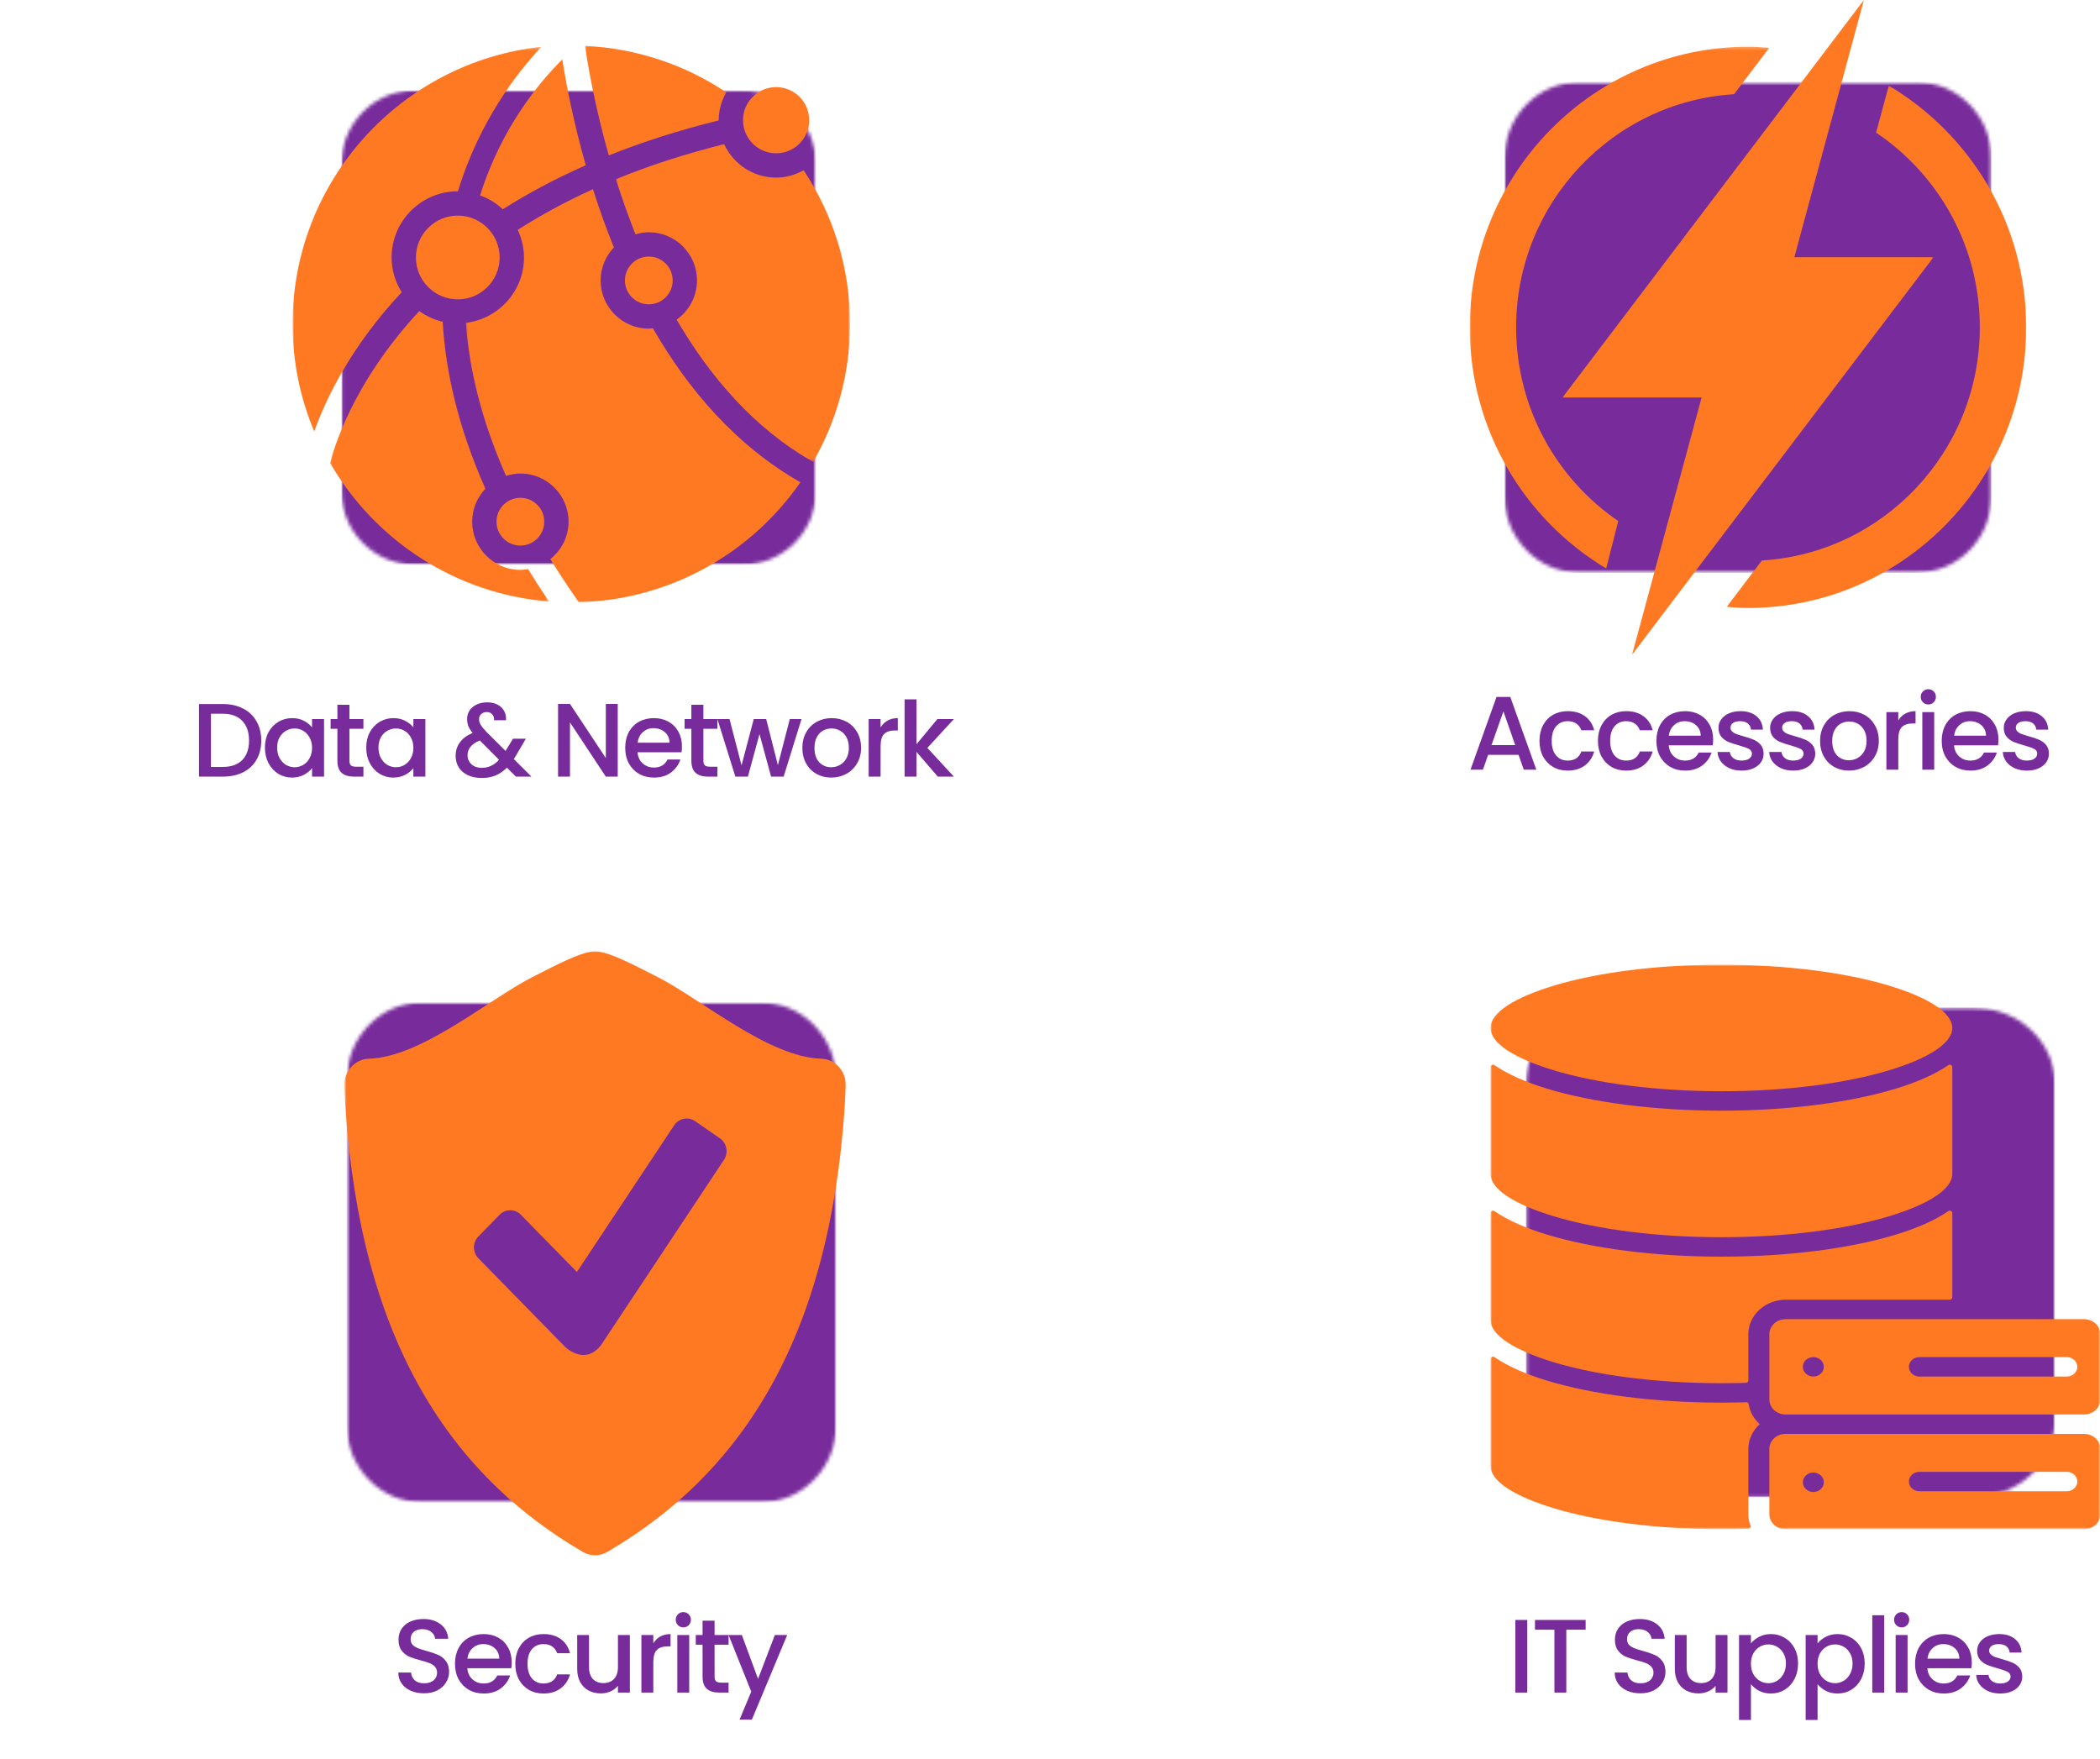
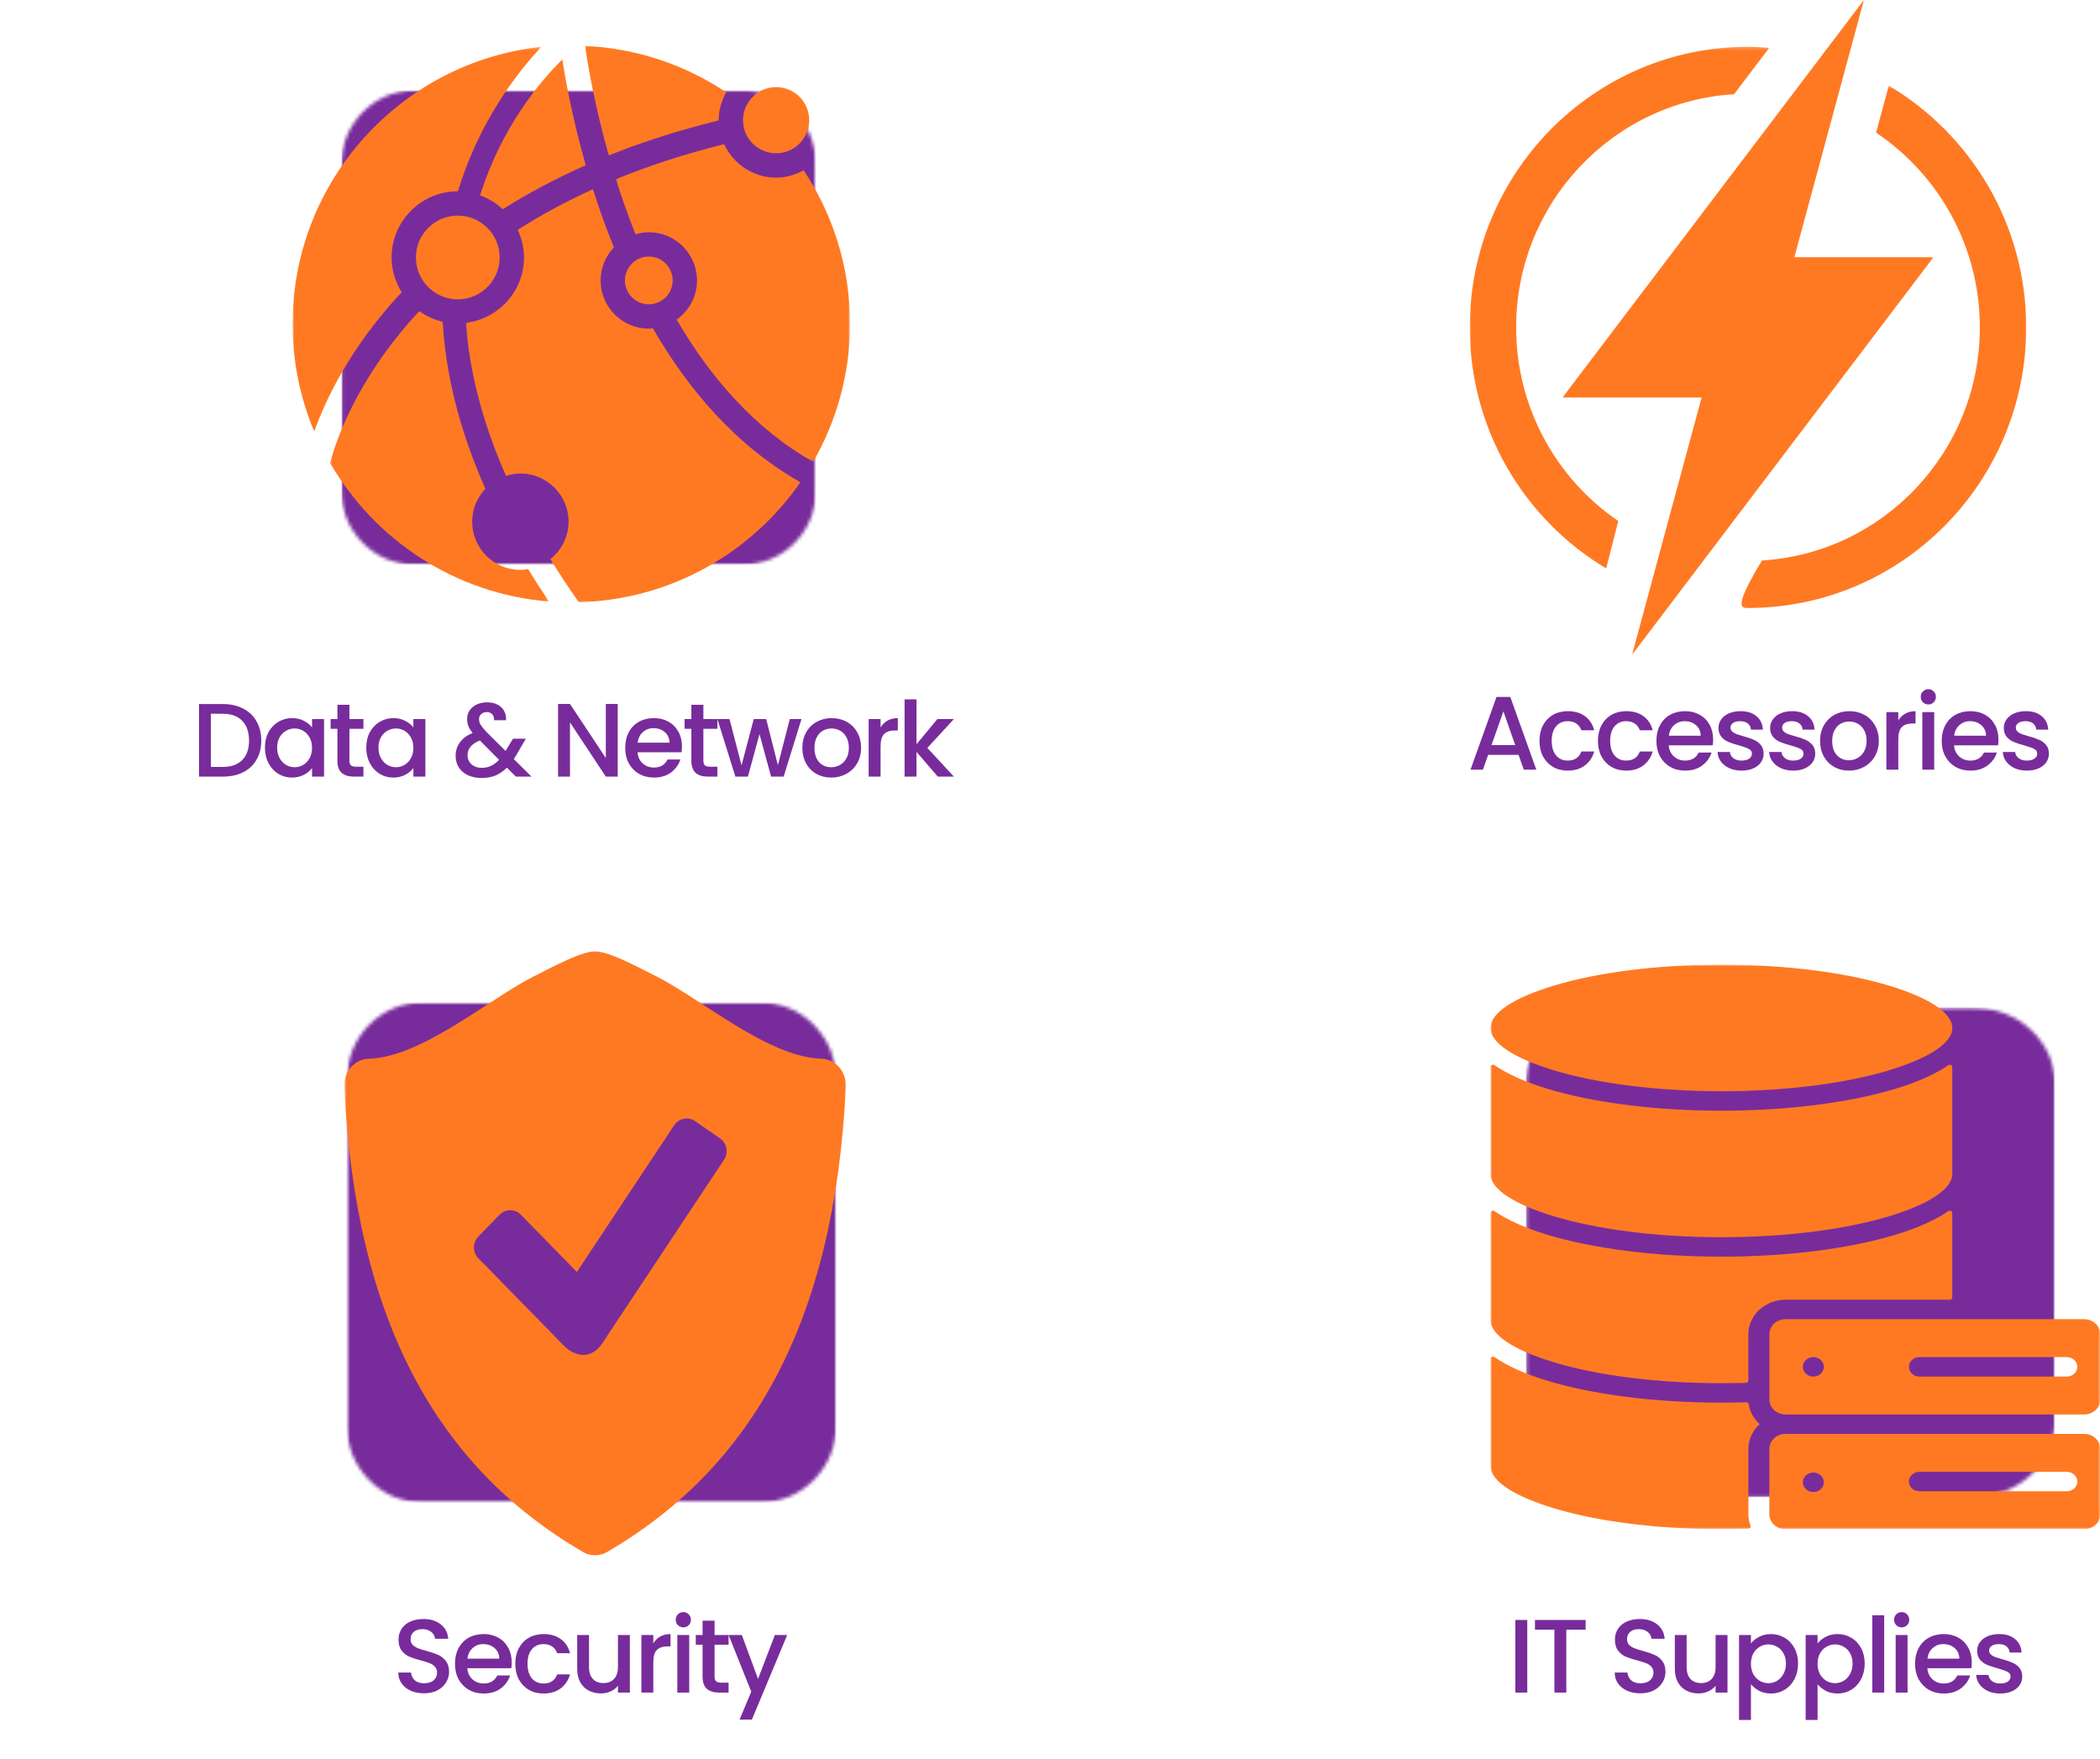
<svg xmlns="http://www.w3.org/2000/svg" width="603" height="505" viewBox="0 0 603 505" fill="none">
  <path d="M63.953 202.15C66.173 202.15 68.113 202.58 69.773 203.44C71.453 204.28 72.743 205.5 73.643 207.1C74.563 208.68 75.023 210.53 75.023 212.65C75.023 214.77 74.563 216.61 73.643 218.17C72.743 219.73 71.453 220.93 69.773 221.77C68.113 222.59 66.173 223 63.953 223H57.143V202.15H63.953ZM63.953 220.21C66.393 220.21 68.263 219.55 69.563 218.23C70.863 216.91 71.513 215.05 71.513 212.65C71.513 210.23 70.863 208.34 69.563 206.98C68.263 205.62 66.393 204.94 63.953 204.94H60.563V220.21H63.953ZM76.072 214.66C76.072 213 76.412 211.53 77.092 210.25C77.792 208.97 78.732 207.98 79.912 207.28C81.112 206.56 82.432 206.2 83.872 206.2C85.172 206.2 86.302 206.46 87.262 206.98C88.242 207.48 89.022 208.11 89.602 208.87V206.47H93.052V223H89.602V220.54C89.022 221.32 88.232 221.97 87.232 222.49C86.232 223.01 85.092 223.27 83.812 223.27C82.392 223.27 81.092 222.91 79.912 222.19C78.732 221.45 77.792 220.43 77.092 219.13C76.412 217.81 76.072 216.32 76.072 214.66ZM89.602 214.72C89.602 213.58 89.362 212.59 88.882 211.75C88.422 210.91 87.812 210.27 87.052 209.83C86.292 209.39 85.472 209.17 84.592 209.17C83.712 209.17 82.892 209.39 82.132 209.83C81.372 210.25 80.752 210.88 80.272 211.72C79.812 212.54 79.582 213.52 79.582 214.66C79.582 215.8 79.812 216.8 80.272 217.66C80.752 218.52 81.372 219.18 82.132 219.64C82.912 220.08 83.732 220.3 84.592 220.3C85.472 220.3 86.292 220.08 87.052 219.64C87.812 219.2 88.422 218.56 88.882 217.72C89.362 216.86 89.602 215.86 89.602 214.72ZM100.334 209.26V218.41C100.334 219.03 100.474 219.48 100.754 219.76C101.054 220.02 101.554 220.15 102.254 220.15H104.354V223H101.654C100.114 223 98.934 222.64 98.114 221.92C97.294 221.2 96.884 220.03 96.884 218.41V209.26H94.934V206.47H96.884V202.36H100.334V206.47H104.354V209.26H100.334ZM105.166 214.66C105.166 213 105.506 211.53 106.186 210.25C106.886 208.97 107.826 207.98 109.006 207.28C110.206 206.56 111.526 206.2 112.966 206.2C114.266 206.2 115.396 206.46 116.356 206.98C117.336 207.48 118.116 208.11 118.696 208.87V206.47H122.146V223H118.696V220.54C118.116 221.32 117.326 221.97 116.326 222.49C115.326 223.01 114.186 223.27 112.906 223.27C111.486 223.27 110.186 222.91 109.006 222.19C107.826 221.45 106.886 220.43 106.186 219.13C105.506 217.81 105.166 216.32 105.166 214.66ZM118.696 214.72C118.696 213.58 118.456 212.59 117.976 211.75C117.516 210.91 116.906 210.27 116.146 209.83C115.386 209.39 114.566 209.17 113.686 209.17C112.806 209.17 111.986 209.39 111.226 209.83C110.466 210.25 109.846 210.88 109.366 211.72C108.906 212.54 108.676 213.52 108.676 214.66C108.676 215.8 108.906 216.8 109.366 217.66C109.846 218.52 110.466 219.18 111.226 219.64C112.006 220.08 112.826 220.3 113.686 220.3C114.566 220.3 115.386 220.08 116.146 219.64C116.906 219.2 117.516 218.56 117.976 217.72C118.456 216.86 118.696 215.86 118.696 214.72ZM148.141 223L145.561 220.42C144.561 221.42 143.471 222.17 142.291 222.67C141.111 223.15 139.791 223.39 138.331 223.39C136.851 223.39 135.541 223.13 134.401 222.61C133.261 222.09 132.381 221.35 131.761 220.39C131.141 219.41 130.831 218.28 130.831 217C130.831 215.56 131.241 214.28 132.061 213.16C132.881 212.02 134.101 211.12 135.721 210.46C135.141 209.76 134.731 209.11 134.491 208.51C134.251 207.89 134.131 207.21 134.131 206.47C134.131 205.55 134.361 204.73 134.821 204.01C135.301 203.29 135.981 202.72 136.861 202.3C137.741 201.88 138.761 201.67 139.921 201.67C141.101 201.67 142.101 201.9 142.921 202.36C143.761 202.8 144.381 203.41 144.781 204.19C145.201 204.97 145.371 205.84 145.291 206.8H141.871C141.891 206.06 141.711 205.49 141.331 205.09C140.951 204.67 140.431 204.46 139.771 204.46C139.111 204.46 138.571 204.66 138.151 205.06C137.751 205.44 137.551 205.91 137.551 206.47C137.551 207.01 137.701 207.55 138.001 208.09C138.321 208.61 138.871 209.29 139.651 210.13L145.171 215.62L147.301 212.11H150.991L148.291 216.73L147.541 217.96L152.611 223H148.141ZM138.331 220.48C140.211 220.48 141.871 219.71 143.311 218.17L137.791 212.62C135.431 213.56 134.251 214.98 134.251 216.88C134.251 217.9 134.631 218.76 135.391 219.46C136.151 220.14 137.131 220.48 138.331 220.48ZM177.377 223H173.957L163.667 207.43V223H160.247V202.12H163.667L173.957 217.66V202.12H177.377V223ZM195.818 214.33C195.818 214.95 195.778 215.51 195.698 216.01H183.068C183.168 217.33 183.658 218.39 184.538 219.19C185.418 219.99 186.498 220.39 187.778 220.39C189.618 220.39 190.918 219.62 191.678 218.08H195.368C194.868 219.6 193.958 220.85 192.638 221.83C191.338 222.79 189.718 223.27 187.778 223.27C186.198 223.27 184.778 222.92 183.518 222.22C182.278 221.5 181.298 220.5 180.578 219.22C179.878 217.92 179.528 216.42 179.528 214.72C179.528 213.02 179.868 211.53 180.548 210.25C181.248 208.95 182.218 207.95 183.458 207.25C184.718 206.55 186.158 206.2 187.778 206.2C189.338 206.2 190.728 206.54 191.948 207.22C193.168 207.9 194.118 208.86 194.798 210.1C195.478 211.32 195.818 212.73 195.818 214.33ZM192.248 213.25C192.228 211.99 191.778 210.98 190.898 210.22C190.018 209.46 188.928 209.08 187.628 209.08C186.448 209.08 185.438 209.46 184.598 210.22C183.758 210.96 183.258 211.97 183.098 213.25H192.248ZM201.973 209.26V218.41C201.973 219.03 202.113 219.48 202.393 219.76C202.693 220.02 203.193 220.15 203.893 220.15H205.993V223H203.293C201.753 223 200.573 222.64 199.753 221.92C198.933 221.2 198.523 220.03 198.523 218.41V209.26H196.573V206.47H198.523V202.36H201.973V206.47H205.993V209.26H201.973ZM230.146 206.47L225.016 223H221.416L218.086 210.79L214.756 223H211.156L205.996 206.47H209.476L212.926 219.76L216.436 206.47H220.006L223.366 219.7L226.786 206.47H230.146ZM238.671 223.27C237.111 223.27 235.701 222.92 234.441 222.22C233.181 221.5 232.191 220.5 231.471 219.22C230.751 217.92 230.391 216.42 230.391 214.72C230.391 213.04 230.761 211.55 231.501 210.25C232.241 208.95 233.251 207.95 234.531 207.25C235.811 206.55 237.241 206.2 238.821 206.2C240.401 206.2 241.831 206.55 243.111 207.25C244.391 207.95 245.401 208.95 246.141 210.25C246.881 211.55 247.251 213.04 247.251 214.72C247.251 216.4 246.871 217.89 246.111 219.19C245.351 220.49 244.311 221.5 242.991 222.22C241.691 222.92 240.251 223.27 238.671 223.27ZM238.671 220.3C239.551 220.3 240.371 220.09 241.131 219.67C241.911 219.25 242.541 218.62 243.021 217.78C243.501 216.94 243.741 215.92 243.741 214.72C243.741 213.52 243.511 212.51 243.051 211.69C242.591 210.85 241.981 210.22 241.221 209.8C240.461 209.38 239.641 209.17 238.761 209.17C237.881 209.17 237.061 209.38 236.301 209.8C235.561 210.22 234.971 210.85 234.531 211.69C234.091 212.51 233.871 213.52 233.871 214.72C233.871 216.5 234.321 217.88 235.221 218.86C236.141 219.82 237.291 220.3 238.671 220.3ZM252.852 208.87C253.352 208.03 254.012 207.38 254.832 206.92C255.672 206.44 256.662 206.2 257.802 206.2V209.74H256.932C255.592 209.74 254.572 210.08 253.872 210.76C253.192 211.44 252.852 212.62 252.852 214.3V223H249.432V206.47H252.852V208.87ZM266.286 214.75L273.906 223H269.286L263.166 215.89V223H259.746V200.8H263.166V213.7L269.166 206.47H273.906L266.286 214.75Z" fill="#782C9B" />
  <path d="M436.042 216.74H427.312L425.812 221H422.242L429.712 200.12H433.672L441.142 221H437.542L436.042 216.74ZM435.082 213.95L431.692 204.26L428.272 213.95H435.082ZM442.05 212.72C442.05 211.02 442.39 209.53 443.07 208.25C443.77 206.95 444.73 205.95 445.95 205.25C447.17 204.55 448.57 204.2 450.15 204.2C452.15 204.2 453.8 204.68 455.1 205.64C456.42 206.58 457.31 207.93 457.77 209.69H454.08C453.78 208.87 453.3 208.23 452.64 207.77C451.98 207.31 451.15 207.08 450.15 207.08C448.75 207.08 447.63 207.58 446.79 208.58C445.97 209.56 445.56 210.94 445.56 212.72C445.56 214.5 445.97 215.89 446.79 216.89C447.63 217.89 448.75 218.39 450.15 218.39C452.13 218.39 453.44 217.52 454.08 215.78H457.77C457.29 217.46 456.39 218.8 455.07 219.8C453.75 220.78 452.11 221.27 450.15 221.27C448.57 221.27 447.17 220.92 445.95 220.22C444.73 219.5 443.77 218.5 443.07 217.22C442.39 215.92 442.05 214.42 442.05 212.72ZM458.838 212.72C458.838 211.02 459.178 209.53 459.858 208.25C460.558 206.95 461.518 205.95 462.738 205.25C463.958 204.55 465.358 204.2 466.938 204.2C468.938 204.2 470.588 204.68 471.888 205.64C473.208 206.58 474.098 207.93 474.558 209.69H470.868C470.568 208.87 470.088 208.23 469.428 207.77C468.768 207.31 467.938 207.08 466.938 207.08C465.538 207.08 464.418 207.58 463.578 208.58C462.758 209.56 462.348 210.94 462.348 212.72C462.348 214.5 462.758 215.89 463.578 216.89C464.418 217.89 465.538 218.39 466.938 218.39C468.918 218.39 470.228 217.52 470.868 215.78H474.558C474.078 217.46 473.178 218.8 471.858 219.8C470.538 220.78 468.898 221.27 466.938 221.27C465.358 221.27 463.958 220.92 462.738 220.22C461.518 219.5 460.558 218.5 459.858 217.22C459.178 215.92 458.838 214.42 458.838 212.72ZM491.916 212.33C491.916 212.95 491.876 213.51 491.796 214.01H479.166C479.266 215.33 479.756 216.39 480.636 217.19C481.516 217.99 482.596 218.39 483.876 218.39C485.716 218.39 487.016 217.62 487.776 216.08H491.466C490.966 217.6 490.056 218.85 488.736 219.83C487.436 220.79 485.816 221.27 483.876 221.27C482.296 221.27 480.876 220.92 479.616 220.22C478.376 219.5 477.396 218.5 476.676 217.22C475.976 215.92 475.626 214.42 475.626 212.72C475.626 211.02 475.966 209.53 476.646 208.25C477.346 206.95 478.316 205.95 479.556 205.25C480.816 204.55 482.256 204.2 483.876 204.2C485.436 204.2 486.826 204.54 488.046 205.22C489.266 205.9 490.216 206.86 490.896 208.1C491.576 209.32 491.916 210.73 491.916 212.33ZM488.346 211.25C488.326 209.99 487.876 208.98 486.996 208.22C486.116 207.46 485.026 207.08 483.726 207.08C482.546 207.08 481.536 207.46 480.696 208.22C479.856 208.96 479.356 209.97 479.196 211.25H488.346ZM500.082 221.27C498.782 221.27 497.612 221.04 496.572 220.58C495.552 220.1 494.742 219.46 494.142 218.66C493.542 217.84 493.222 216.93 493.182 215.93H496.722C496.782 216.63 497.112 217.22 497.712 217.7C498.332 218.16 499.102 218.39 500.022 218.39C500.982 218.39 501.722 218.21 502.242 217.85C502.782 217.47 503.052 216.99 503.052 216.41C503.052 215.79 502.752 215.33 502.152 215.03C501.572 214.73 500.642 214.4 499.362 214.04C498.122 213.7 497.112 213.37 496.332 213.05C495.552 212.73 494.872 212.24 494.292 211.58C493.732 210.92 493.452 210.05 493.452 208.97C493.452 208.09 493.712 207.29 494.232 206.57C494.752 205.83 495.492 205.25 496.452 204.83C497.432 204.41 498.552 204.2 499.812 204.2C501.692 204.2 503.202 204.68 504.342 205.64C505.502 206.58 506.122 207.87 506.202 209.51H502.782C502.722 208.77 502.422 208.18 501.882 207.74C501.342 207.3 500.612 207.08 499.692 207.08C498.792 207.08 498.102 207.25 497.622 207.59C497.142 207.93 496.902 208.38 496.902 208.94C496.902 209.38 497.062 209.75 497.382 210.05C497.702 210.35 498.092 210.59 498.552 210.77C499.012 210.93 499.692 211.14 500.592 211.4C501.792 211.72 502.772 212.05 503.532 212.39C504.312 212.71 504.982 213.19 505.542 213.83C506.102 214.47 506.392 215.32 506.412 216.38C506.412 217.32 506.152 218.16 505.632 218.9C505.112 219.64 504.372 220.22 503.412 220.64C502.472 221.06 501.362 221.27 500.082 221.27ZM514.907 221.27C513.607 221.27 512.437 221.04 511.397 220.58C510.377 220.1 509.567 219.46 508.967 218.66C508.367 217.84 508.047 216.93 508.007 215.93H511.547C511.607 216.63 511.937 217.22 512.537 217.7C513.157 218.16 513.927 218.39 514.847 218.39C515.807 218.39 516.547 218.21 517.067 217.85C517.607 217.47 517.877 216.99 517.877 216.41C517.877 215.79 517.577 215.33 516.977 215.03C516.397 214.73 515.467 214.4 514.187 214.04C512.947 213.7 511.937 213.37 511.157 213.05C510.377 212.73 509.697 212.24 509.117 211.58C508.557 210.92 508.277 210.05 508.277 208.97C508.277 208.09 508.537 207.29 509.057 206.57C509.577 205.83 510.317 205.25 511.277 204.83C512.257 204.41 513.377 204.2 514.637 204.2C516.517 204.2 518.027 204.68 519.167 205.64C520.327 206.58 520.947 207.87 521.027 209.51H517.607C517.547 208.77 517.247 208.18 516.707 207.74C516.167 207.3 515.437 207.08 514.517 207.08C513.617 207.08 512.927 207.25 512.447 207.59C511.967 207.93 511.727 208.38 511.727 208.94C511.727 209.38 511.887 209.75 512.207 210.05C512.527 210.35 512.917 210.59 513.377 210.77C513.837 210.93 514.517 211.14 515.417 211.4C516.617 211.72 517.597 212.05 518.357 212.39C519.137 212.71 519.807 213.19 520.367 213.83C520.927 214.47 521.217 215.32 521.237 216.38C521.237 217.32 520.977 218.16 520.457 218.9C519.937 219.64 519.197 220.22 518.237 220.64C517.297 221.06 516.187 221.27 514.907 221.27ZM530.903 221.27C529.343 221.27 527.933 220.92 526.673 220.22C525.413 219.5 524.423 218.5 523.703 217.22C522.983 215.92 522.623 214.42 522.623 212.72C522.623 211.04 522.993 209.55 523.733 208.25C524.473 206.95 525.483 205.95 526.763 205.25C528.043 204.55 529.473 204.2 531.053 204.2C532.633 204.2 534.063 204.55 535.343 205.25C536.623 205.95 537.633 206.95 538.373 208.25C539.113 209.55 539.483 211.04 539.483 212.72C539.483 214.4 539.103 215.89 538.343 217.19C537.583 218.49 536.543 219.5 535.223 220.22C533.923 220.92 532.483 221.27 530.903 221.27ZM530.903 218.3C531.783 218.3 532.603 218.09 533.363 217.67C534.143 217.25 534.773 216.62 535.253 215.78C535.733 214.94 535.973 213.92 535.973 212.72C535.973 211.52 535.743 210.51 535.283 209.69C534.823 208.85 534.213 208.22 533.453 207.8C532.693 207.38 531.873 207.17 530.993 207.17C530.113 207.17 529.293 207.38 528.533 207.8C527.793 208.22 527.203 208.85 526.763 209.69C526.323 210.51 526.103 211.52 526.103 212.72C526.103 214.5 526.553 215.88 527.453 216.86C528.373 217.82 529.523 218.3 530.903 218.3ZM545.083 206.87C545.583 206.03 546.243 205.38 547.063 204.92C547.903 204.44 548.893 204.2 550.033 204.2V207.74H549.163C547.823 207.74 546.803 208.08 546.103 208.76C545.423 209.44 545.083 210.62 545.083 212.3V221H541.663V204.47H545.083V206.87ZM553.717 202.28C553.097 202.28 552.577 202.07 552.157 201.65C551.737 201.23 551.527 200.71 551.527 200.09C551.527 199.47 551.737 198.95 552.157 198.53C552.577 198.11 553.097 197.9 553.717 197.9C554.317 197.9 554.827 198.11 555.247 198.53C555.667 198.95 555.877 199.47 555.877 200.09C555.877 200.71 555.667 201.23 555.247 201.65C554.827 202.07 554.317 202.28 553.717 202.28ZM555.397 204.47V221H551.977V204.47H555.397ZM573.837 212.33C573.837 212.95 573.797 213.51 573.717 214.01H561.087C561.187 215.33 561.677 216.39 562.557 217.19C563.437 217.99 564.517 218.39 565.797 218.39C567.637 218.39 568.937 217.62 569.697 216.08H573.387C572.887 217.6 571.977 218.85 570.657 219.83C569.357 220.79 567.737 221.27 565.797 221.27C564.217 221.27 562.797 220.92 561.537 220.22C560.297 219.5 559.317 218.5 558.597 217.22C557.897 215.92 557.547 214.42 557.547 212.72C557.547 211.02 557.887 209.53 558.567 208.25C559.267 206.95 560.237 205.95 561.477 205.25C562.737 204.55 564.177 204.2 565.797 204.2C567.357 204.2 568.747 204.54 569.967 205.22C571.187 205.9 572.137 206.86 572.817 208.1C573.497 209.32 573.837 210.73 573.837 212.33ZM570.267 211.25C570.247 209.99 569.797 208.98 568.917 208.22C568.037 207.46 566.947 207.08 565.647 207.08C564.467 207.08 563.457 207.46 562.617 208.22C561.777 208.96 561.277 209.97 561.117 211.25H570.267ZM582.003 221.27C580.703 221.27 579.533 221.04 578.493 220.58C577.473 220.1 576.663 219.46 576.063 218.66C575.463 217.84 575.143 216.93 575.103 215.93H578.643C578.703 216.63 579.033 217.22 579.633 217.7C580.253 218.16 581.023 218.39 581.943 218.39C582.903 218.39 583.643 218.21 584.163 217.85C584.703 217.47 584.973 216.99 584.973 216.41C584.973 215.79 584.673 215.33 584.073 215.03C583.493 214.73 582.563 214.4 581.283 214.04C580.043 213.7 579.033 213.37 578.253 213.05C577.473 212.73 576.793 212.24 576.213 211.58C575.653 210.92 575.373 210.05 575.373 208.97C575.373 208.09 575.633 207.29 576.153 206.57C576.673 205.83 577.413 205.25 578.373 204.83C579.353 204.41 580.473 204.2 581.733 204.2C583.613 204.2 585.123 204.68 586.263 205.64C587.423 206.58 588.043 207.87 588.123 209.51H584.703C584.643 208.77 584.343 208.18 583.803 207.74C583.263 207.3 582.533 207.08 581.613 207.08C580.713 207.08 580.023 207.25 579.543 207.59C579.063 207.93 578.823 208.38 578.823 208.94C578.823 209.38 578.983 209.75 579.303 210.05C579.623 210.35 580.013 210.59 580.473 210.77C580.933 210.93 581.613 211.14 582.513 211.4C583.713 211.72 584.693 212.05 585.453 212.39C586.233 212.71 586.903 213.19 587.463 213.83C588.023 214.47 588.313 215.32 588.333 216.38C588.333 217.32 588.073 218.16 587.553 218.9C587.033 219.64 586.293 220.22 585.333 220.64C584.393 221.06 583.283 221.27 582.003 221.27Z" fill="#782C9B" />
  <mask id="mask0_2016_136" style="mask-type:luminance" maskUnits="userSpaceOnUse" x="98" y="25" width="137" height="138">
    <path d="M98.032 25.895H234.309V162.175H98.032V25.895Z" fill="white" />
  </mask>
  <g mask="url(#mask0_2016_136)">
    <mask id="mask1_2016_136" style="mask-type:luminance" maskUnits="userSpaceOnUse" x="98" y="25" width="137" height="138">
      <path d="M119.231 25.895H213.11C224.818 25.895 234.309 35.386 234.309 47.094V140.973C234.309 152.684 224.818 162.175 213.11 162.175H119.231C107.523 162.175 98.032 152.684 98.032 140.973V47.094C98.032 35.386 107.523 25.895 119.231 25.895Z" fill="white" />
    </mask>
    <g mask="url(#mask1_2016_136)">
      <path d="M98.032 25.895H234.309V162.175H98.032V25.895Z" fill="#782C9B" />
    </g>
  </g>
  <mask id="mask2_2016_136" style="mask-type:luminance" maskUnits="userSpaceOnUse" x="167" y="13" width="42" height="33">
    <path d="M167.765 13H208.877V45.003H167.765V13Z" fill="white" />
  </mask>
  <g mask="url(#mask2_2016_136)">
    <path d="M206.373 34.567C206.373 34.549 206.368 34.533 206.368 34.514C206.368 31.597 207.195 28.894 208.529 26.514C196.827 18.658 182.929 13.9 167.986 13.168C168.784 18.695 170.774 30.378 174.815 44.624C184.272 40.822 194.792 37.437 206.373 34.567Z" fill="#FF7923" />
  </g>
  <path d="M144.381 60.083C151.416 55.621 159.337 51.367 168.189 47.444C164.545 34.633 162.486 23.67 161.467 17.065C155.099 23.357 143.991 36.505 137.854 56.113C140.303 56.995 142.517 58.338 144.381 60.083Z" fill="#FF7923" />
  <mask id="mask3_2016_136" style="mask-type:luminance" maskUnits="userSpaceOnUse" x="84" y="13" width="72" height="112">
    <path d="M84 13.326H155.633V124.532H84V13.326Z" fill="white" />
  </mask>
  <g mask="url(#mask3_2016_136)">
    <path d="M112.441 73.931C112.441 63.45 120.971 54.923 131.449 54.923C131.46 54.923 131.468 54.925 131.478 54.925C137.615 34.862 148.493 20.845 155.457 13.447C115.356 17.749 84.016 51.777 84.016 93.005C84.016 103.949 86.235 114.385 90.232 123.897C93.433 114.891 100.531 99.716 115.342 83.904C113.536 80.997 112.441 77.598 112.441 73.931Z" fill="#FF7923" />
  </g>
  <mask id="mask4_2016_136" style="mask-type:luminance" maskUnits="userSpaceOnUse" x="94" y="88" width="64" height="85">
    <path d="M94.302 88.811H157.655V173H94.302V88.811Z" fill="white" />
  </mask>
  <g mask="url(#mask4_2016_136)">
    <path d="M149.42 163.635C141.788 163.635 135.58 157.428 135.58 149.795C135.58 146.128 137.038 142.811 139.376 140.333C131.554 122.713 127.945 106.714 127.11 92.392C124.651 91.813 122.385 90.762 120.397 89.327C100.897 110.302 95.584 129.732 94.807 132.962C107.649 155.127 130.773 170.565 157.637 172.713C155.507 169.57 153.509 166.474 151.639 163.412C150.91 163.53 150.178 163.635 149.42 163.635Z" fill="#FF7923" />
  </g>
  <mask id="mask5_2016_136" style="mask-type:luminance" maskUnits="userSpaceOnUse" x="133" y="53" width="98" height="120">
    <path d="M133.392 53.765H230.444V173H133.392V53.765Z" fill="white" />
  </mask>
  <g mask="url(#mask5_2016_136)">
    <path d="M187.46 94.248C187.07 94.279 186.696 94.366 186.299 94.366C178.669 94.366 172.461 88.156 172.461 80.526C172.461 76.848 173.925 73.526 176.274 71.043C173.959 65.317 171.967 59.715 170.263 54.318C162.262 57.961 155.094 61.892 148.664 65.996C149.786 68.418 150.457 71.091 150.457 73.931C150.457 83.614 143.152 91.541 133.776 92.705C134.716 105.811 138.16 120.47 145.308 136.65C146.614 136.24 147.98 135.955 149.42 135.955C157.05 135.955 163.26 142.163 163.26 149.795C163.26 154.158 161.191 158.009 158.026 160.547C160.535 164.599 163.236 168.717 166.211 172.926C192.562 172.218 215.762 158.77 229.833 138.472C211.283 127.936 197.53 111.734 187.46 94.248Z" fill="#FF7923" />
  </g>
  <mask id="mask6_2016_136" style="mask-type:luminance" maskUnits="userSpaceOnUse" x="176" y="40" width="68" height="93">
    <path d="M176.526 40.959H244V132.62H176.526V40.959Z" fill="white" />
  </mask>
  <g mask="url(#mask6_2016_136)">
    <path d="M230.763 48.889C228.404 50.195 225.734 51.003 222.854 51.003C216.228 51.003 210.538 47.046 207.921 41.394C196.488 44.255 186.136 47.647 176.858 51.461C178.464 56.558 180.333 61.882 182.484 67.289C183.703 66.934 184.967 66.684 186.299 66.684C193.934 66.684 200.142 72.894 200.142 80.526C200.142 85.176 197.82 89.272 194.295 91.784C203.804 108.085 216.557 123.06 233.498 132.617C240.198 120.923 244.082 107.422 244.082 93.005C244.082 76.706 239.161 61.55 230.763 48.889Z" fill="#FF7923" />
  </g>
  <path d="M119.428 73.931C119.428 80.56 124.82 85.955 131.449 85.955C138.081 85.955 143.473 80.56 143.473 73.931C143.473 67.302 138.081 61.908 131.449 61.908C124.82 61.908 119.428 67.302 119.428 73.931Z" fill="#FF7923" />
-   <path d="M156.276 149.795C156.276 146.015 153.201 142.94 149.42 142.94C145.64 142.94 142.565 146.015 142.565 149.795C142.565 153.576 145.64 156.651 149.42 156.651C153.201 156.651 156.276 153.576 156.276 149.795Z" fill="#FF7923" />
  <path d="M193.157 80.526C193.157 76.746 190.082 73.668 186.299 73.668C182.521 73.668 179.446 76.746 179.446 80.526C179.446 84.304 182.521 87.382 186.299 87.382C190.082 87.382 193.157 84.304 193.157 80.526Z" fill="#FF7923" />
  <path d="M222.854 44.016C228.096 44.016 232.358 39.754 232.358 34.514C232.358 29.273 228.096 25.013 222.854 25.013C217.615 25.013 213.353 29.273 213.353 34.514C213.353 39.754 217.615 44.016 222.854 44.016Z" fill="#FF7923" />
  <mask id="mask7_2016_136" style="mask-type:luminance" maskUnits="userSpaceOnUse" x="432" y="23" width="140" height="142">
    <path d="M432.02 23.5H571.826V164.501H432.02V23.5Z" fill="white" />
  </mask>
  <g mask="url(#mask7_2016_136)">
    <mask id="mask8_2016_136" style="mask-type:luminance" maskUnits="userSpaceOnUse" x="432" y="23" width="140" height="142">
-       <path d="M453.768 23.5H550.078C562.089 23.5 571.826 33.319 571.826 45.433V142.565C571.826 154.681 562.089 164.501 550.078 164.501H453.768C441.757 164.501 432.02 154.681 432.02 142.565V45.433C432.02 33.319 441.757 23.5 453.768 23.5Z" fill="white" />
-     </mask>
+       </mask>
    <g mask="url(#mask8_2016_136)">
      <path d="M432.02 23.5H571.826V164.501H432.02V23.5Z" fill="#782C9B" />
    </g>
  </g>
  <mask id="mask9_2016_136" style="mask-type:luminance" maskUnits="userSpaceOnUse" x="422" y="13" width="87" height="151">
    <path d="M422 13.285H508.485V163.907H422V13.285Z" fill="white" />
  </mask>
  <g mask="url(#mask9_2016_136)">
    <path d="M435.345 94C435.345 58.341 463.081 29.168 497.925 27.051L508.023 13.745C506 13.584 503.983 13.429 501.919 13.429C457.8 13.429 422.03 49.505 422.03 94C422.03 123.481 437.776 149.184 461.204 163.223L464.671 149.614C446.989 137.534 435.345 117.104 435.345 94Z" fill="#FF7923" />
  </g>
  <mask id="mask10_2016_136" style="mask-type:luminance" maskUnits="userSpaceOnUse" x="495" y="24" width="88" height="152">
    <path d="M495.348 24.442H582V175.064H495.348V24.442Z" fill="white" />
  </mask>
  <g mask="url(#mask10_2016_136)">
-     <path d="M542.356 24.6L538.702 38.083C556.644 50.137 568.493 70.68 568.493 94C568.493 129.654 540.758 158.832 505.914 160.935L495.807 174.255C497.838 174.416 499.855 174.571 501.919 174.571C546.038 174.571 581.808 138.495 581.808 94C581.808 64.405 565.938 38.606 542.356 24.6Z" fill="#FF7923" />
+     <path d="M542.356 24.6L538.702 38.083C556.644 50.137 568.493 70.68 568.493 94C568.493 129.654 540.758 158.832 505.914 160.935C497.838 174.416 499.855 174.571 501.919 174.571C546.038 174.571 581.808 138.495 581.808 94C581.808 64.405 565.938 38.606 542.356 24.6Z" fill="#FF7923" />
  </g>
  <mask id="mask11_2016_136" style="mask-type:luminance" maskUnits="userSpaceOnUse" x="448" y="0" width="108" height="188">
    <path d="M448.331 0H555.502V188H448.331V0Z" fill="white" />
  </mask>
  <g mask="url(#mask11_2016_136)">
    <path d="M555.18 73.857H515.234L519.148 59.368L526.632 31.712L530.146 18.7L535.207 0L522.837 16.316L513.97 28.013L491.812 57.227L448.661 114.143H488.604L484.709 128.545L477.206 156.288L473.692 169.3L468.634 188L481.001 171.684L489.87 159.987L512.304 130.392L555.18 73.857Z" fill="#FF7923" />
  </g>
  <path d="M121.751 486.21C120.351 486.21 119.091 485.97 117.971 485.49C116.851 484.99 115.971 484.29 115.331 483.39C114.691 482.49 114.371 481.44 114.371 480.24H118.031C118.111 481.14 118.461 481.88 119.081 482.46C119.721 483.04 120.611 483.33 121.751 483.33C122.931 483.33 123.851 483.05 124.511 482.49C125.171 481.91 125.501 481.17 125.501 480.27C125.501 479.57 125.291 479 124.871 478.56C124.471 478.12 123.961 477.78 123.341 477.54C122.741 477.3 121.901 477.04 120.821 476.76C119.461 476.4 118.351 476.04 117.491 475.68C116.651 475.3 115.931 474.72 115.331 473.94C114.731 473.16 114.431 472.12 114.431 470.82C114.431 469.62 114.731 468.57 115.331 467.67C115.931 466.77 116.771 466.08 117.851 465.6C118.931 465.12 120.181 464.88 121.601 464.88C123.621 464.88 125.271 465.39 126.551 466.41C127.851 467.41 128.571 468.79 128.711 470.55H124.931C124.871 469.79 124.511 469.14 123.851 468.6C123.191 468.06 122.321 467.79 121.241 467.79C120.261 467.79 119.461 468.04 118.841 468.54C118.221 469.04 117.911 469.76 117.911 470.7C117.911 471.34 118.101 471.87 118.481 472.29C118.881 472.69 119.381 473.01 119.981 473.25C120.581 473.49 121.401 473.75 122.441 474.03C123.821 474.41 124.941 474.79 125.801 475.17C126.681 475.55 127.421 476.14 128.021 476.94C128.641 477.72 128.951 478.77 128.951 480.09C128.951 481.15 128.661 482.15 128.081 483.09C127.521 484.03 126.691 484.79 125.591 485.37C124.511 485.93 123.231 486.21 121.751 486.21ZM146.936 477.33C146.936 477.95 146.896 478.51 146.816 479.01H134.186C134.286 480.33 134.776 481.39 135.656 482.19C136.536 482.99 137.616 483.39 138.896 483.39C140.736 483.39 142.036 482.62 142.796 481.08H146.486C145.986 482.6 145.076 483.85 143.756 484.83C142.456 485.79 140.836 486.27 138.896 486.27C137.316 486.27 135.896 485.92 134.636 485.22C133.396 484.5 132.416 483.5 131.696 482.22C130.996 480.92 130.646 479.42 130.646 477.72C130.646 476.02 130.986 474.53 131.666 473.25C132.366 471.95 133.336 470.95 134.576 470.25C135.836 469.55 137.276 469.2 138.896 469.2C140.456 469.2 141.846 469.54 143.066 470.22C144.286 470.9 145.236 471.86 145.916 473.1C146.596 474.32 146.936 475.73 146.936 477.33ZM143.366 476.25C143.346 474.99 142.896 473.98 142.016 473.22C141.136 472.46 140.046 472.08 138.746 472.08C137.566 472.08 136.556 472.46 135.716 473.22C134.876 473.96 134.376 474.97 134.216 476.25H143.366ZM147.962 477.72C147.962 476.02 148.302 474.53 148.982 473.25C149.682 471.95 150.642 470.95 151.862 470.25C153.082 469.55 154.482 469.2 156.062 469.2C158.062 469.2 159.712 469.68 161.012 470.64C162.332 471.58 163.222 472.93 163.682 474.69H159.992C159.692 473.87 159.212 473.23 158.552 472.77C157.892 472.31 157.062 472.08 156.062 472.08C154.662 472.08 153.542 472.58 152.702 473.58C151.882 474.56 151.472 475.94 151.472 477.72C151.472 479.5 151.882 480.89 152.702 481.89C153.542 482.89 154.662 483.39 156.062 483.39C158.042 483.39 159.352 482.52 159.992 480.78H163.682C163.202 482.46 162.302 483.8 160.982 484.8C159.662 485.78 158.022 486.27 156.062 486.27C154.482 486.27 153.082 485.92 151.862 485.22C150.642 484.5 149.682 483.5 148.982 482.22C148.302 480.92 147.962 479.42 147.962 477.72ZM180.86 469.47V486H177.44V484.05C176.9 484.73 176.19 485.27 175.31 485.67C174.45 486.05 173.53 486.24 172.55 486.24C171.25 486.24 170.08 485.97 169.04 485.43C168.02 484.89 167.21 484.09 166.61 483.03C166.03 481.97 165.74 480.69 165.74 479.19V469.47H169.13V478.68C169.13 480.16 169.5 481.3 170.24 482.1C170.98 482.88 171.99 483.27 173.27 483.27C174.55 483.27 175.56 482.88 176.3 482.1C177.06 481.3 177.44 480.16 177.44 478.68V469.47H180.86ZM187.592 471.87C188.092 471.03 188.752 470.38 189.572 469.92C190.412 469.44 191.402 469.2 192.542 469.2V472.74H191.672C190.332 472.74 189.312 473.08 188.612 473.76C187.932 474.44 187.592 475.62 187.592 477.3V486H184.172V469.47H187.592V471.87ZM196.226 467.28C195.606 467.28 195.086 467.07 194.666 466.65C194.246 466.23 194.036 465.71 194.036 465.09C194.036 464.47 194.246 463.95 194.666 463.53C195.086 463.11 195.606 462.9 196.226 462.9C196.826 462.9 197.336 463.11 197.756 463.53C198.176 463.95 198.386 464.47 198.386 465.09C198.386 465.71 198.176 466.23 197.756 466.65C197.336 467.07 196.826 467.28 196.226 467.28ZM197.906 469.47V486H194.486V469.47H197.906ZM205.186 472.26V481.41C205.186 482.03 205.326 482.48 205.606 482.76C205.906 483.02 206.406 483.15 207.106 483.15H209.206V486H206.506C204.966 486 203.786 485.64 202.966 484.92C202.146 484.2 201.736 483.03 201.736 481.41V472.26H199.786V469.47H201.736V465.36H205.186V469.47H209.206V472.26H205.186ZM226.038 469.47L215.898 493.77H212.358L215.718 485.73L209.208 469.47H213.018L217.668 482.07L222.498 469.47H226.038Z" fill="#782C9B" />
  <mask id="mask12_2016_136" style="mask-type:luminance" maskUnits="userSpaceOnUse" x="99" y="287" width="142" height="145">
    <path d="M99.522 287.792H240.15V431.442H99.522V287.792Z" fill="white" />
  </mask>
  <g mask="url(#mask12_2016_136)">
    <mask id="mask13_2016_136" style="mask-type:luminance" maskUnits="userSpaceOnUse" x="99" y="287" width="142" height="145">
      <path d="M121.397 287.792H218.275C230.356 287.792 240.15 297.796 240.15 310.137V409.097C240.15 421.438 230.356 431.442 218.275 431.442H121.397C109.316 431.442 99.522 421.438 99.522 409.097V310.137C99.522 297.796 109.316 287.792 121.397 287.792Z" fill="white" />
    </mask>
    <g mask="url(#mask13_2016_136)">
      <path d="M99.522 287.792H240.15V431.442H99.522V287.792Z" fill="#782C9B" />
    </g>
  </g>
  <mask id="mask14_2016_136" style="mask-type:luminance" maskUnits="userSpaceOnUse" x="99" y="273" width="144" height="174">
    <path d="M99 273H243V447H99V273Z" fill="white" />
  </mask>
  <g mask="url(#mask14_2016_136)">
    <path d="M240.97 306.458C239.65 304.928 237.8 304.046 235.847 303.993C220.717 303.588 201.569 287.062 188.912 280.576C181.09 276.58 175.928 273.949 172.051 273.255C171.649 273.2 171.261 273.161 170.864 273.161C170.47 273.161 170.082 273.2 169.68 273.261C165.803 273.955 160.638 276.588 152.827 280.582C140.167 287.062 121.022 303.588 105.89 303.993C103.939 304.046 102.081 304.934 100.76 306.458C99.429 307.978 98.745 310.007 98.842 312.074C102.092 379.578 125.795 421.352 167.384 445.632C168.465 446.259 169.666 446.581 170.859 446.581C172.051 446.581 173.252 446.259 174.339 445.632C215.93 421.352 239.626 379.578 242.883 312.074C242.986 310.007 242.302 307.978 240.97 306.458ZM207.899 333.005L172.804 385.908C171.543 387.806 169.565 389.066 167.609 389.066C165.642 389.066 163.461 387.97 162.083 386.56L137.347 361.286C135.666 359.56 135.666 356.766 137.347 355.048L143.457 348.793C145.144 347.08 147.888 347.08 149.562 348.793L165.651 365.224L193.598 323.086C194.929 321.077 197.627 320.561 199.599 321.921L206.753 326.877C208.717 328.245 209.23 330.993 207.899 333.005Z" fill="#FF7923" />
  </g>
  <path d="M438.545 465.15V486H435.125V465.15H438.545ZM455.305 465.15V467.94H449.755V486H446.335V467.94H440.755V465.15H455.305ZM471.032 486.21C469.632 486.21 468.372 485.97 467.252 485.49C466.132 484.99 465.252 484.29 464.612 483.39C463.972 482.49 463.652 481.44 463.652 480.24H467.312C467.392 481.14 467.742 481.88 468.362 482.46C469.002 483.04 469.892 483.33 471.032 483.33C472.212 483.33 473.132 483.05 473.792 482.49C474.452 481.91 474.782 481.17 474.782 480.27C474.782 479.57 474.572 479 474.152 478.56C473.752 478.12 473.242 477.78 472.622 477.54C472.022 477.3 471.182 477.04 470.102 476.76C468.742 476.4 467.632 476.04 466.772 475.68C465.932 475.3 465.212 474.72 464.612 473.94C464.012 473.16 463.712 472.12 463.712 470.82C463.712 469.62 464.012 468.57 464.612 467.67C465.212 466.77 466.052 466.08 467.132 465.6C468.212 465.12 469.462 464.88 470.882 464.88C472.902 464.88 474.552 465.39 475.832 466.41C477.132 467.41 477.852 468.79 477.992 470.55H474.212C474.152 469.79 473.792 469.14 473.132 468.6C472.472 468.06 471.602 467.79 470.522 467.79C469.542 467.79 468.742 468.04 468.122 468.54C467.502 469.04 467.192 469.76 467.192 470.7C467.192 471.34 467.382 471.87 467.762 472.29C468.162 472.69 468.662 473.01 469.262 473.25C469.862 473.49 470.682 473.75 471.722 474.03C473.102 474.41 474.222 474.79 475.082 475.17C475.962 475.55 476.702 476.14 477.302 476.94C477.922 477.72 478.232 478.77 478.232 480.09C478.232 481.15 477.942 482.15 477.362 483.09C476.802 484.03 475.972 484.79 474.872 485.37C473.792 485.93 472.512 486.21 471.032 486.21ZM496.037 469.47V486H492.617V484.05C492.077 484.73 491.367 485.27 490.487 485.67C489.627 486.05 488.707 486.24 487.727 486.24C486.427 486.24 485.257 485.97 484.217 485.43C483.197 484.89 482.387 484.09 481.787 483.03C481.207 481.97 480.917 480.69 480.917 479.19V469.47H484.307V478.68C484.307 480.16 484.677 481.3 485.417 482.1C486.157 482.88 487.167 483.27 488.447 483.27C489.727 483.27 490.737 482.88 491.477 482.1C492.237 481.3 492.617 480.16 492.617 478.68V469.47H496.037ZM502.77 471.9C503.35 471.14 504.14 470.5 505.14 469.98C506.14 469.46 507.27 469.2 508.53 469.2C509.97 469.2 511.28 469.56 512.46 470.28C513.66 470.98 514.6 471.97 515.28 473.25C515.96 474.53 516.3 476 516.3 477.66C516.3 479.32 515.96 480.81 515.28 482.13C514.6 483.43 513.66 484.45 512.46 485.19C511.28 485.91 509.97 486.27 508.53 486.27C507.27 486.27 506.15 486.02 505.17 485.52C504.19 485 503.39 484.36 502.77 483.6V493.86H499.35V469.47H502.77V471.9ZM512.82 477.66C512.82 476.52 512.58 475.54 512.1 474.72C511.64 473.88 511.02 473.25 510.24 472.83C509.48 472.39 508.66 472.17 507.78 472.17C506.92 472.17 506.1 472.39 505.32 472.83C504.56 473.27 503.94 473.91 503.46 474.75C503 475.59 502.77 476.58 502.77 477.72C502.77 478.86 503 479.86 503.46 480.72C503.94 481.56 504.56 482.2 505.32 482.64C506.1 483.08 506.92 483.3 507.78 483.3C508.66 483.3 509.48 483.08 510.24 482.64C511.02 482.18 511.64 481.52 512.1 480.66C512.58 479.8 512.82 478.8 512.82 477.66ZM521.902 471.9C522.482 471.14 523.272 470.5 524.272 469.98C525.272 469.46 526.402 469.2 527.662 469.2C529.102 469.2 530.412 469.56 531.592 470.28C532.792 470.98 533.732 471.97 534.412 473.25C535.092 474.53 535.432 476 535.432 477.66C535.432 479.32 535.092 480.81 534.412 482.13C533.732 483.43 532.792 484.45 531.592 485.19C530.412 485.91 529.102 486.27 527.662 486.27C526.402 486.27 525.282 486.02 524.302 485.52C523.322 485 522.522 484.36 521.902 483.6V493.86H518.482V469.47H521.902V471.9ZM531.952 477.66C531.952 476.52 531.712 475.54 531.232 474.72C530.772 473.88 530.152 473.25 529.372 472.83C528.612 472.39 527.792 472.17 526.912 472.17C526.052 472.17 525.232 472.39 524.452 472.83C523.692 473.27 523.072 473.91 522.592 474.75C522.132 475.59 521.902 476.58 521.902 477.72C521.902 478.86 522.132 479.86 522.592 480.72C523.072 481.56 523.692 482.2 524.452 482.64C525.232 483.08 526.052 483.3 526.912 483.3C527.792 483.3 528.612 483.08 529.372 482.64C530.152 482.18 530.772 481.52 531.232 480.66C531.712 479.8 531.952 478.8 531.952 477.66ZM541.034 463.8V486H537.614V463.8H541.034ZM546.064 467.28C545.444 467.28 544.924 467.07 544.504 466.65C544.084 466.23 543.874 465.71 543.874 465.09C543.874 464.47 544.084 463.95 544.504 463.53C544.924 463.11 545.444 462.9 546.064 462.9C546.664 462.9 547.174 463.11 547.594 463.53C548.014 463.95 548.224 464.47 548.224 465.09C548.224 465.71 548.014 466.23 547.594 466.65C547.174 467.07 546.664 467.28 546.064 467.28ZM547.744 469.47V486H544.324V469.47H547.744ZM566.184 477.33C566.184 477.95 566.144 478.51 566.064 479.01H553.434C553.534 480.33 554.024 481.39 554.904 482.19C555.784 482.99 556.864 483.39 558.144 483.39C559.984 483.39 561.284 482.62 562.044 481.08H565.734C565.234 482.6 564.324 483.85 563.004 484.83C561.704 485.79 560.084 486.27 558.144 486.27C556.564 486.27 555.144 485.92 553.884 485.22C552.644 484.5 551.664 483.5 550.944 482.22C550.244 480.92 549.894 479.42 549.894 477.72C549.894 476.02 550.234 474.53 550.914 473.25C551.614 471.95 552.584 470.95 553.824 470.25C555.084 469.55 556.524 469.2 558.144 469.2C559.704 469.2 561.094 469.54 562.314 470.22C563.534 470.9 564.484 471.86 565.164 473.1C565.844 474.32 566.184 475.73 566.184 477.33ZM562.614 476.25C562.594 474.99 562.144 473.98 561.264 473.22C560.384 472.46 559.294 472.08 557.994 472.08C556.814 472.08 555.804 472.46 554.964 473.22C554.124 473.96 553.624 474.97 553.464 476.25H562.614ZM574.35 486.27C573.05 486.27 571.88 486.04 570.84 485.58C569.82 485.1 569.01 484.46 568.41 483.66C567.81 482.84 567.49 481.93 567.45 480.93H570.99C571.05 481.63 571.38 482.22 571.98 482.7C572.6 483.16 573.37 483.39 574.29 483.39C575.25 483.39 575.99 483.21 576.51 482.85C577.05 482.47 577.32 481.99 577.32 481.41C577.32 480.79 577.02 480.33 576.42 480.03C575.84 479.73 574.91 479.4 573.63 479.04C572.39 478.7 571.38 478.37 570.6 478.05C569.82 477.73 569.14 477.24 568.56 476.58C568 475.92 567.72 475.05 567.72 473.97C567.72 473.09 567.98 472.29 568.5 471.57C569.02 470.83 569.76 470.25 570.72 469.83C571.7 469.41 572.82 469.2 574.08 469.2C575.96 469.2 577.47 469.68 578.61 470.64C579.77 471.58 580.39 472.87 580.47 474.51H577.05C576.99 473.77 576.69 473.18 576.15 472.74C575.61 472.3 574.88 472.08 573.96 472.08C573.06 472.08 572.37 472.25 571.89 472.59C571.41 472.93 571.17 473.38 571.17 473.94C571.17 474.38 571.33 474.75 571.65 475.05C571.97 475.35 572.36 475.59 572.82 475.77C573.28 475.93 573.96 476.14 574.86 476.4C576.06 476.72 577.04 477.05 577.8 477.39C578.58 477.71 579.25 478.19 579.81 478.83C580.37 479.47 580.66 480.32 580.68 481.38C580.68 482.32 580.42 483.16 579.9 483.9C579.38 484.64 578.64 485.22 577.68 485.64C576.74 486.06 575.63 486.27 574.35 486.27Z" fill="#782C9B" />
  <mask id="mask15_2016_136" style="mask-type:luminance" maskUnits="userSpaceOnUse" x="438" y="289" width="153" height="141">
    <path d="M438.129 289.283H590.059V429.925H438.129V289.283Z" fill="white" />
  </mask>
  <g mask="url(#mask15_2016_136)">
    <mask id="mask16_2016_136" style="mask-type:luminance" maskUnits="userSpaceOnUse" x="438" y="289" width="153" height="141">
      <path d="M461.762 289.283H566.425C579.478 289.283 590.059 299.078 590.059 311.161V408.047C590.059 420.13 579.478 429.925 566.425 429.925H461.762C448.71 429.925 438.129 420.13 438.129 408.047V311.161C438.129 299.078 448.71 289.283 461.762 289.283Z" fill="white" />
    </mask>
    <g mask="url(#mask16_2016_136)">
      <path d="M438.129 289.283H590.059V429.925H438.129V289.283Z" fill="#782C9B" />
    </g>
  </g>
  <mask id="mask17_2016_136" style="mask-type:luminance" maskUnits="userSpaceOnUse" x="428" y="277" width="175" height="162">
    <path d="M428 277H603V439H428V277Z" fill="white" />
  </mask>
  <g mask="url(#mask17_2016_136)">
    <path fill-rule="evenodd" clip-rule="evenodd" d="M428 295.166C428 290.724 434.959 286.398 446.212 282.996C458.463 279.29 475.458 277 494.292 277C513.127 277 530.121 279.29 542.372 282.996C553.625 286.401 560.585 290.724 560.585 295.166C560.585 299.606 553.625 303.931 542.372 307.333C530.121 311.036 513.127 313.332 494.292 313.332C475.458 313.332 458.463 311.036 446.212 307.333C434.959 303.931 428 299.606 428 295.166ZM446.212 349.251C458.463 352.954 475.458 355.25 494.292 355.25C513.127 355.25 530.121 352.954 542.372 349.251C553.625 345.849 560.585 341.521 560.585 337.084V306.376C560.585 305.836 559.921 305.526 559.449 305.852C555.657 308.458 550.482 310.745 544.233 312.639C531.404 316.519 513.737 318.918 494.292 318.918C474.847 318.918 457.187 316.519 444.351 312.639C438.103 310.745 432.928 308.452 429.136 305.852C428.663 305.526 428 305.836 428 306.376V337.084C428 341.521 434.959 345.849 446.212 349.251ZM559.868 373.199C560.262 373.199 560.582 372.903 560.582 372.539V348.292C560.582 347.749 559.915 347.442 559.443 347.765C555.654 350.371 550.479 352.661 544.227 354.552C531.395 358.435 513.731 360.834 494.289 360.834C474.844 360.834 457.181 358.429 444.348 354.552C438.097 352.664 432.922 350.371 429.133 347.765C428.66 347.442 427.994 347.749 427.994 348.292V378.997C427.994 383.44 434.953 387.762 446.209 391.167C458.46 394.87 475.452 397.163 494.289 397.163C496.376 397.163 498.143 397.147 499.611 397.112C500.18 397.098 500.752 397.082 501.337 397.063C501.721 397.049 502.026 396.758 502.026 396.402V383.084C502.026 380.364 503.227 377.891 505.161 376.101L505.358 375.935C507.28 374.245 509.866 373.204 512.698 373.204H559.868V373.199ZM502.129 403.19C502.079 402.861 501.765 402.622 501.404 402.633C500.864 402.649 500.312 402.665 499.755 402.679C497.662 402.728 495.836 402.749 494.292 402.749C474.847 402.749 457.187 400.353 444.351 396.47C438.103 394.582 432.928 392.289 429.136 389.683C428.663 389.36 428 389.667 428 390.21V420.915C428 425.358 434.962 429.681 446.212 433.085C458.463 436.788 475.461 439.082 494.292 439.082C497.086 439.082 499.655 439.041 502.006 438.959C502.49 438.943 502.807 438.489 502.646 438.065C502.249 437.036 502.035 435.932 502.035 434.786V416.022C502.035 413.302 503.236 410.83 505.17 409.045L505.296 408.933L505.17 408.817C503.55 407.322 502.452 405.363 502.129 403.19ZM509.429 404.89C508.583 404.108 508.064 403.035 508.064 401.847V383.084C508.064 381.904 508.589 380.828 509.429 380.051L509.552 379.929C510.374 379.225 511.483 378.788 512.704 378.788H598.453C599.727 378.788 600.887 379.274 601.726 380.051C602.568 380.828 603.094 381.904 603.094 383.084V401.847C603.094 403.029 602.577 404.105 601.741 404.877C600.887 405.657 599.727 406.143 598.453 406.143H512.704C511.422 406.143 510.259 405.659 509.429 404.89ZM548.128 392.465C548.128 394.011 549.481 395.259 551.145 395.259H593.467C595.137 395.259 596.484 394.006 596.484 392.465C596.484 390.922 595.131 389.675 593.467 389.675H551.145C549.475 389.67 548.128 390.922 548.128 392.465ZM517.67 392.465C517.67 394.011 519.023 395.261 520.688 395.261C522.355 395.261 523.702 394.011 523.702 392.465C523.702 390.922 522.352 389.675 520.688 389.675C519.023 389.67 517.67 390.922 517.67 392.465ZM603.088 416.022V434.786C603.088 435.971 602.571 437.044 601.735 437.818C600.884 438.595 599.721 439.082 598.448 439.082H512.698C512.103 439.082 511.533 438.976 511.014 438.788L510.864 438.734C510.321 438.519 509.831 438.207 509.426 437.829C508.58 437.046 508.058 435.973 508.058 434.786V416.022C508.058 414.843 508.583 413.767 509.426 412.99L509.546 412.868C510.371 412.164 511.477 411.726 512.698 411.726H598.448C599.721 411.726 600.884 412.213 601.723 412.99C602.563 413.767 603.088 414.843 603.088 416.022ZM523.708 425.613C523.708 424.067 522.355 422.82 520.691 422.82C519.023 422.82 517.676 424.073 517.676 425.616C517.676 427.159 519.029 428.412 520.691 428.412C522.355 428.409 523.708 427.156 523.708 425.613ZM596.484 425.407C596.484 423.861 595.131 422.614 593.467 422.614H551.145C549.475 422.614 548.128 423.866 548.128 425.407C548.128 426.95 549.481 428.197 551.145 428.197H593.467C595.131 428.197 596.484 426.945 596.484 425.407Z" fill="#FF7923" />
  </g>
</svg>